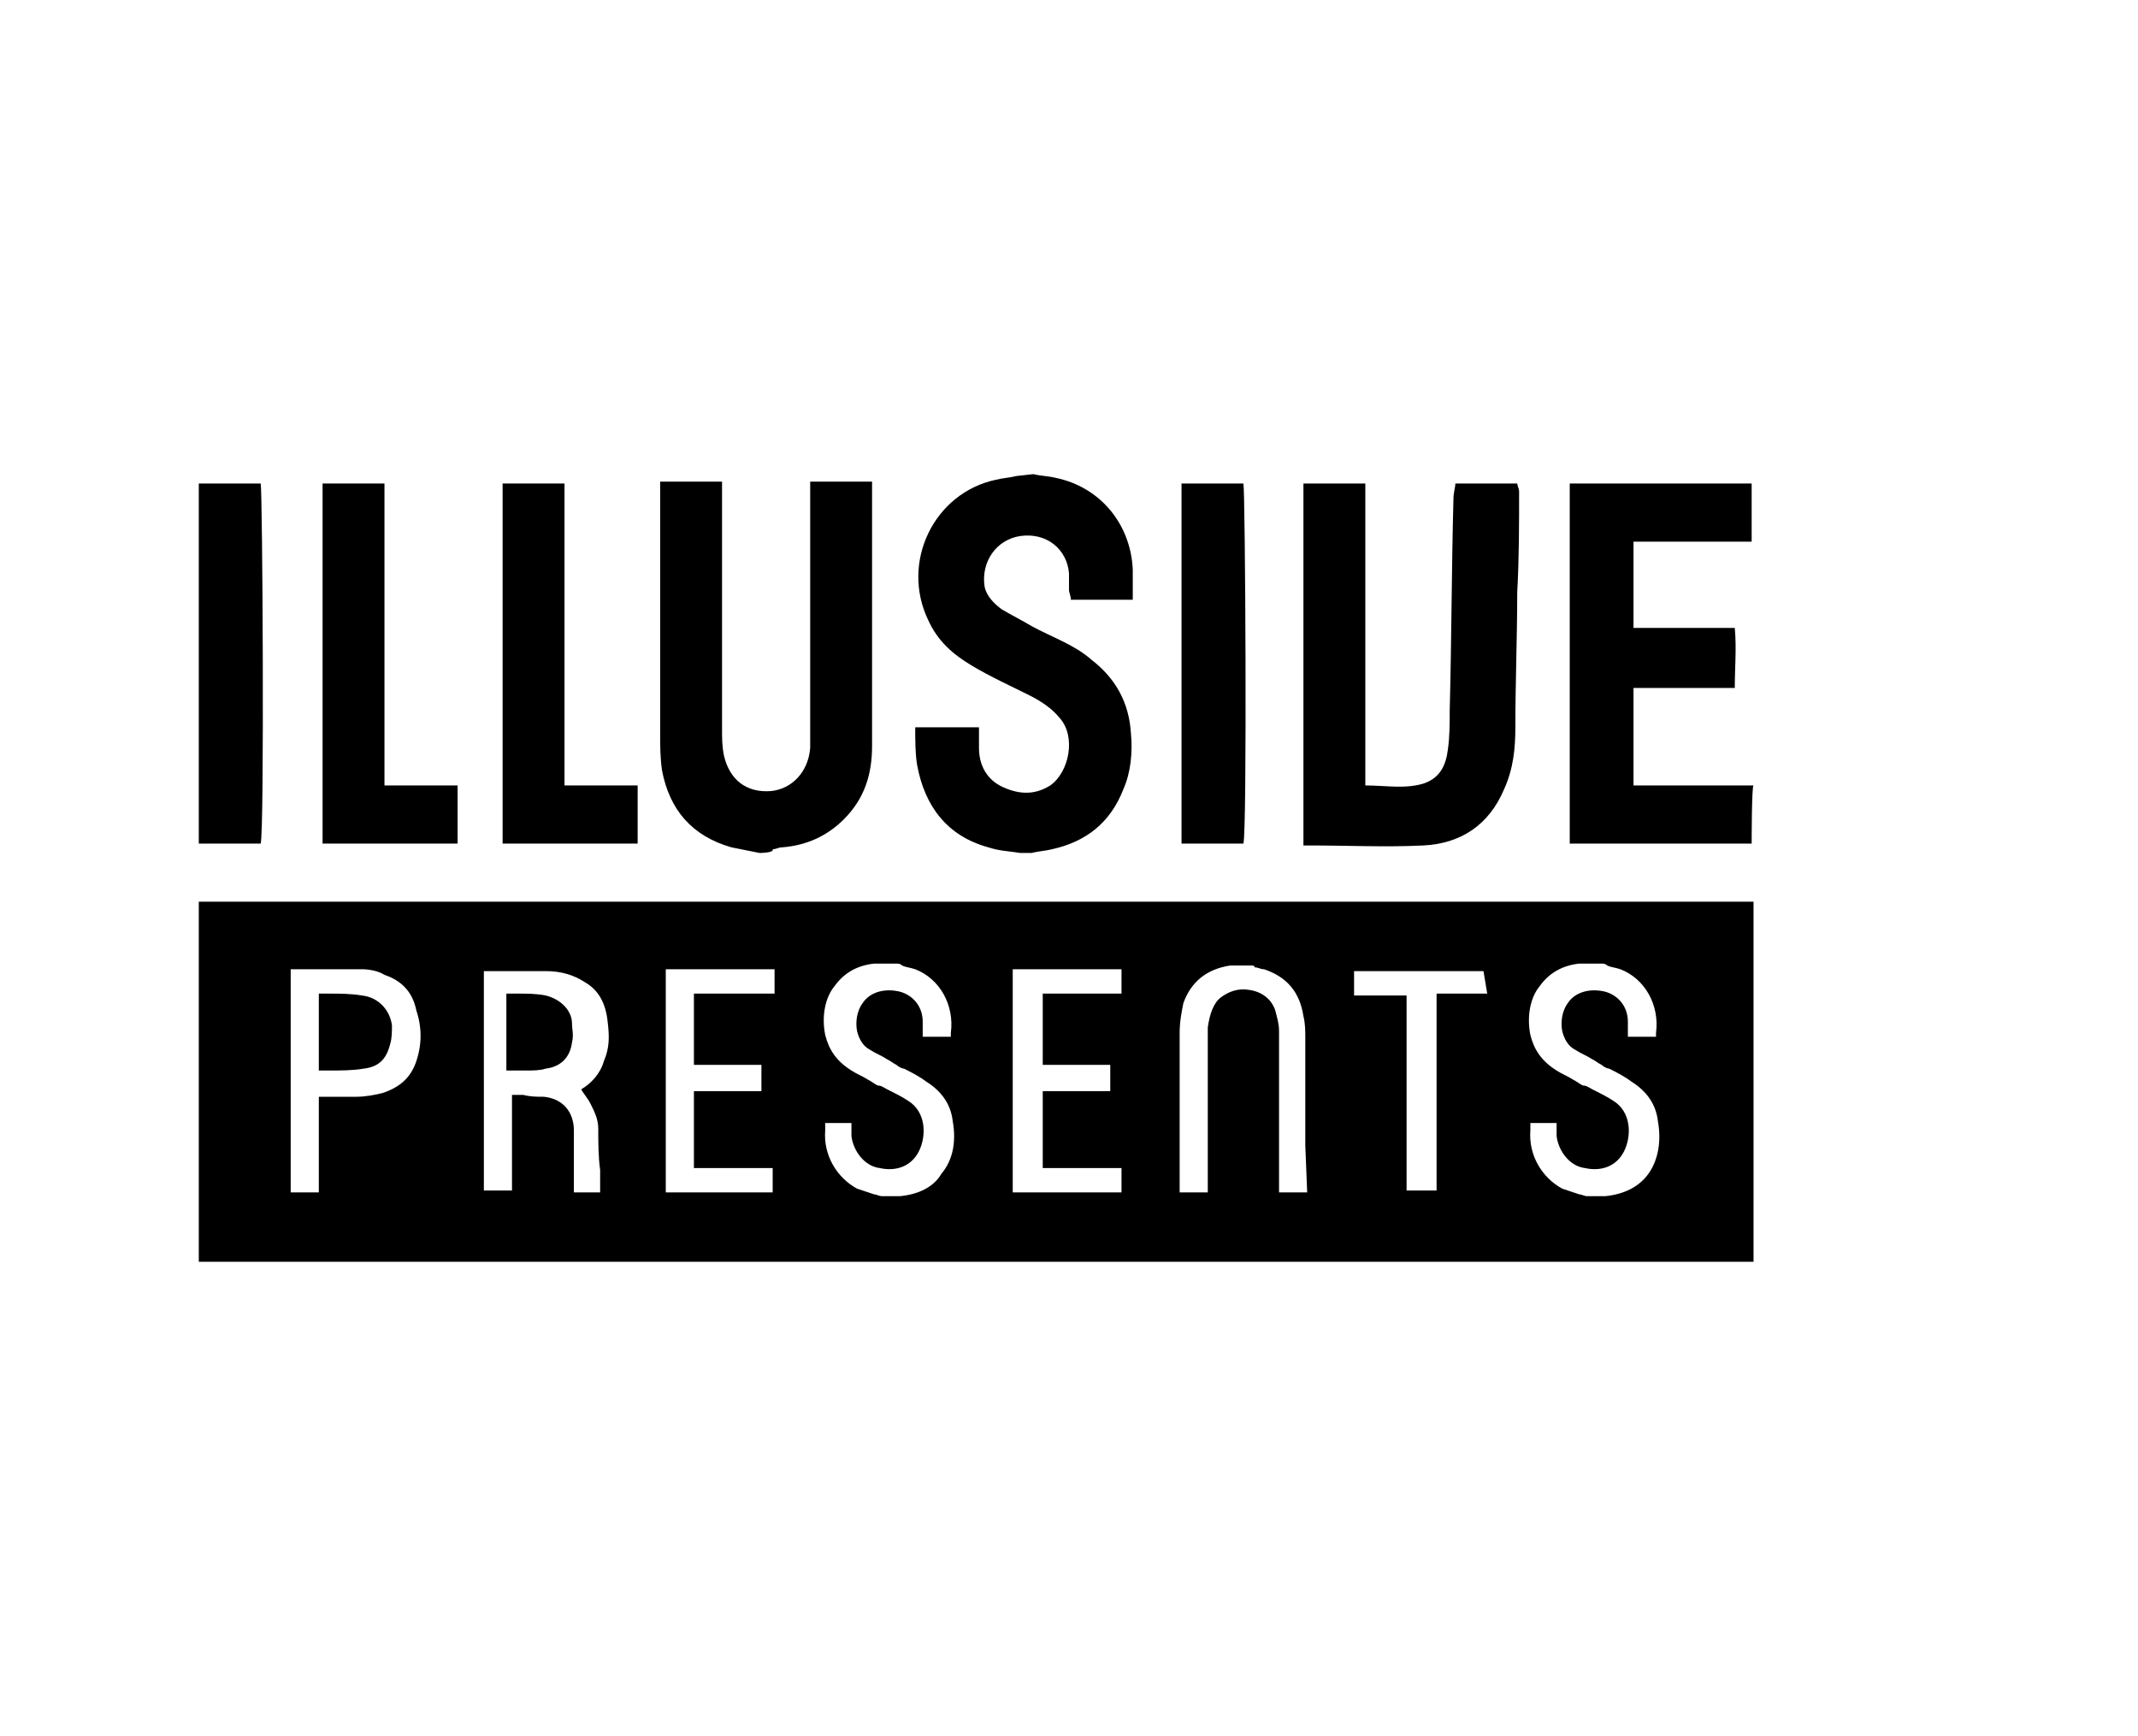
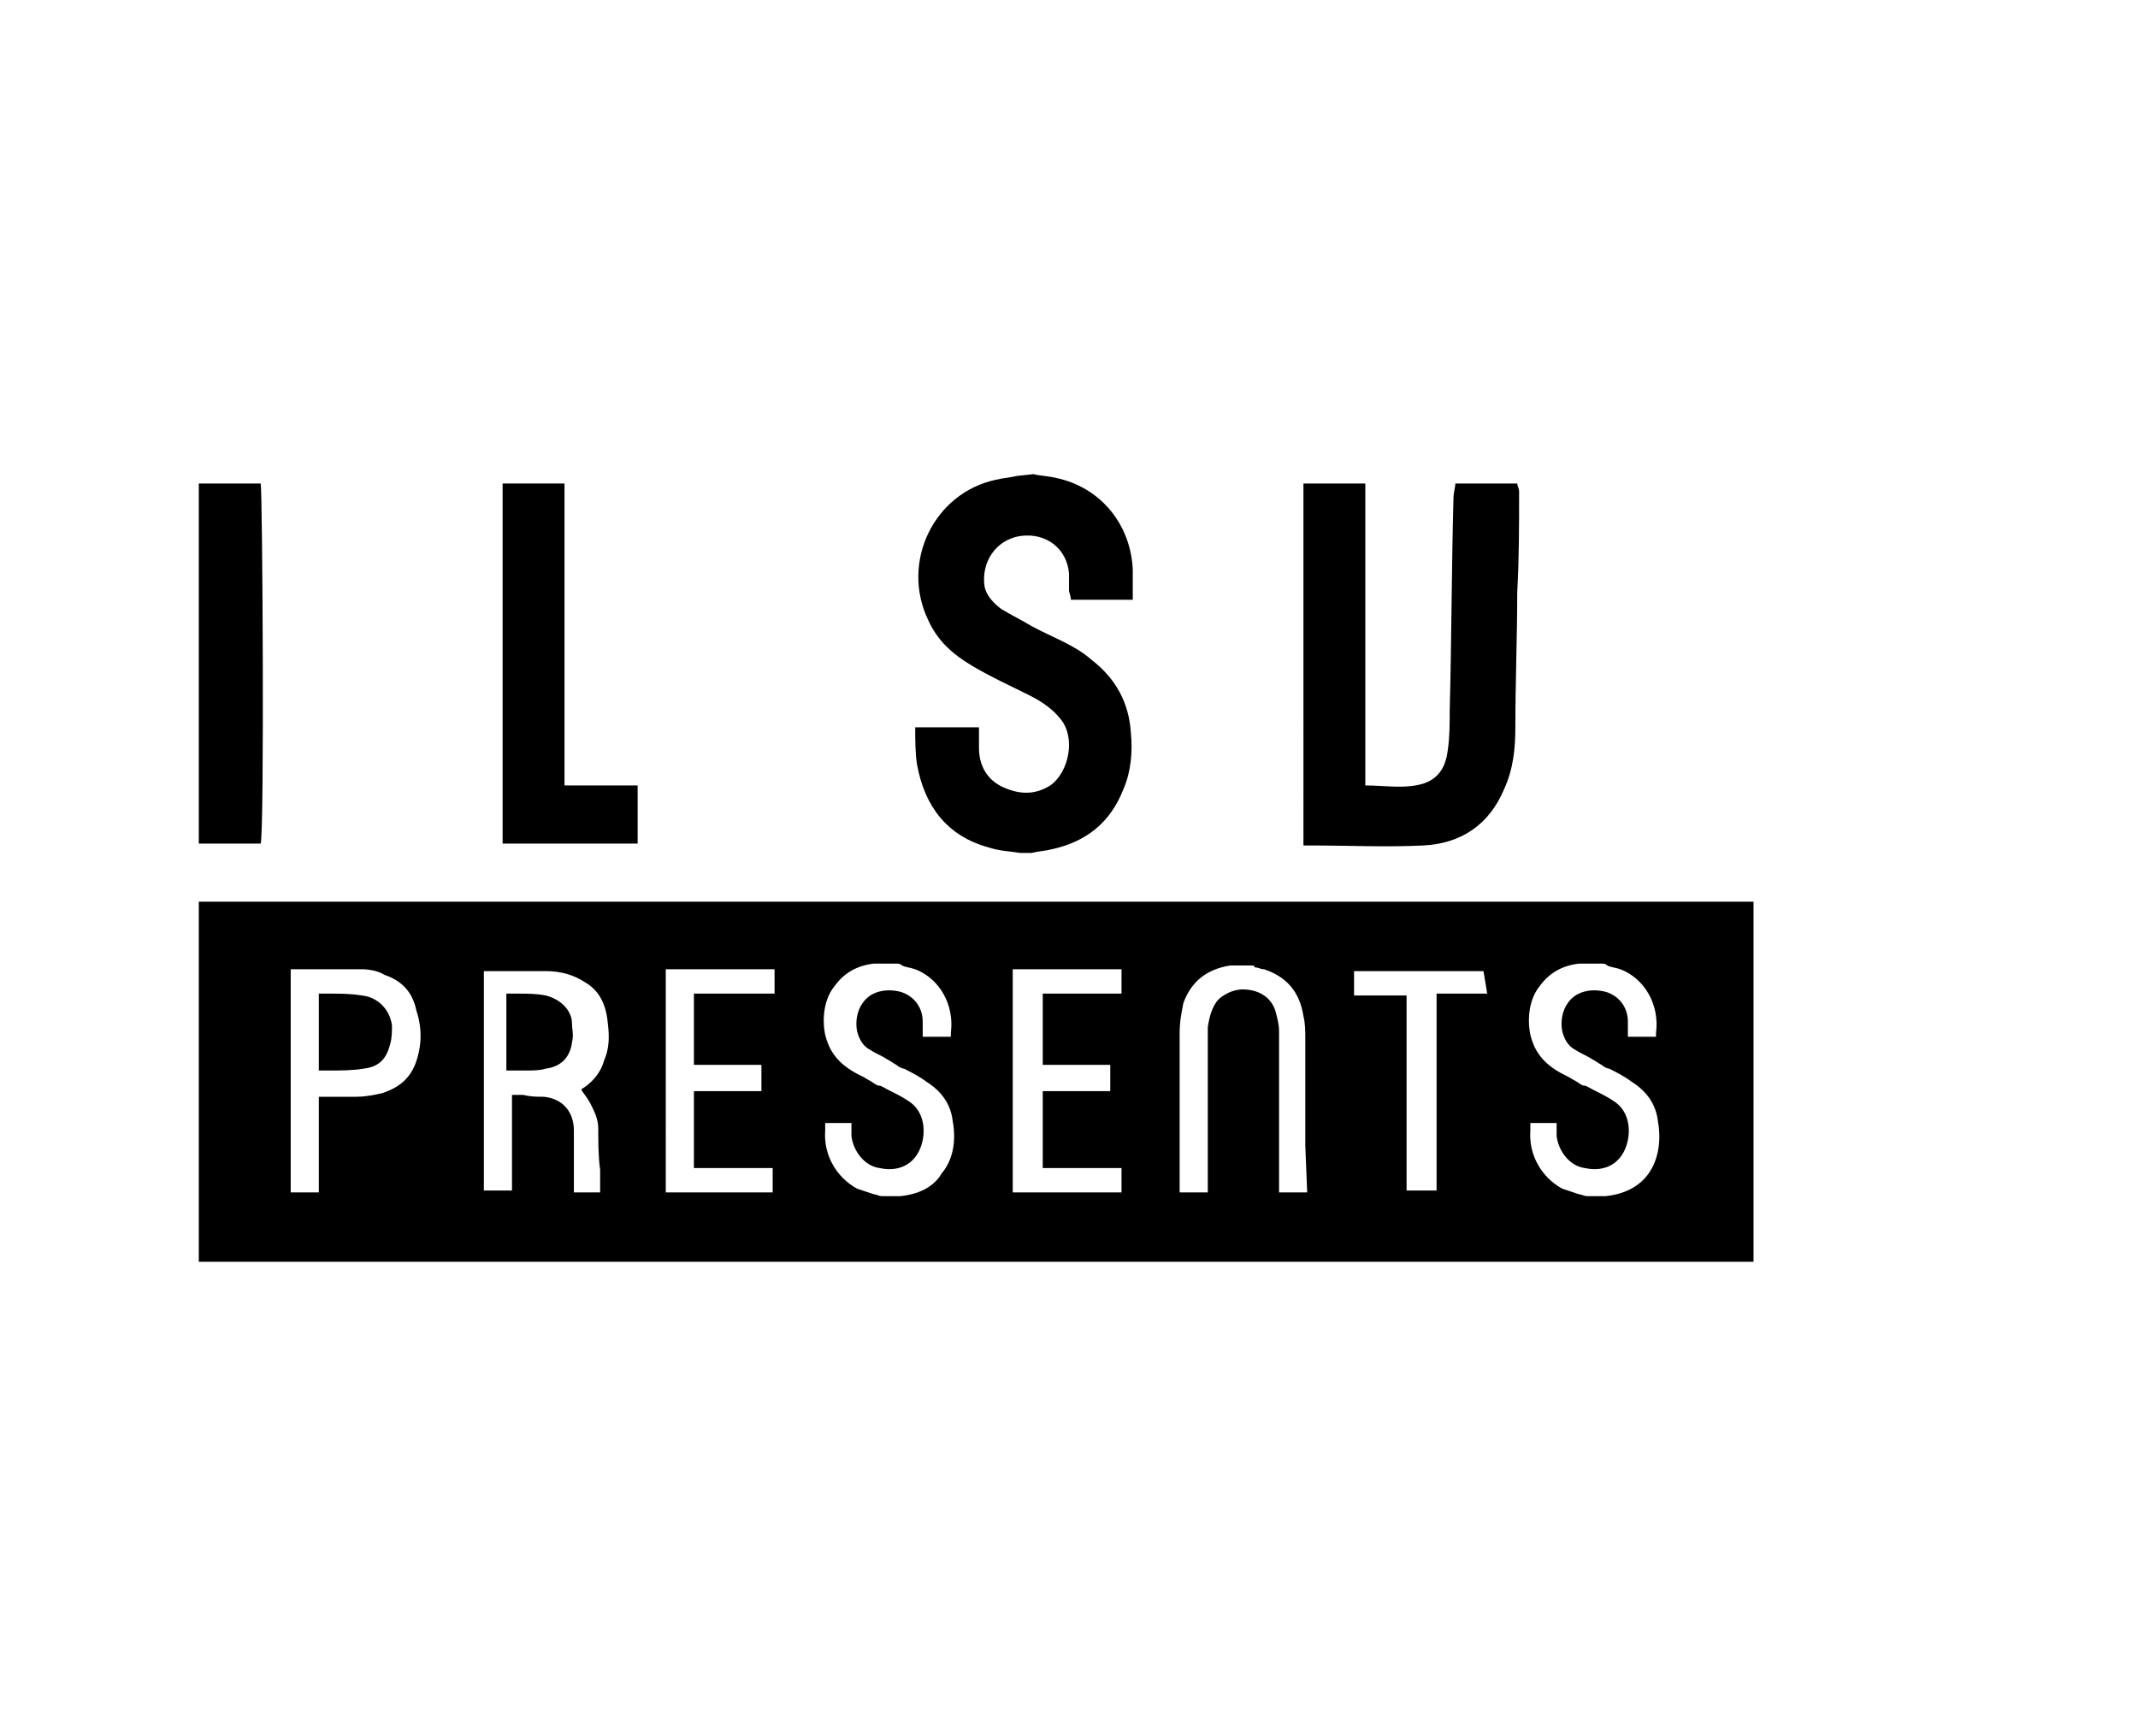
<svg xmlns="http://www.w3.org/2000/svg" version="1.1" id="Layer_1" x="0px" y="0px" viewBox="0 0 114 62" style="enable-background:new 0 0 114 62;" xml:space="preserve" width="117" height="95">
  <g>
-     <path d="M40.5,30.2c-0.5-0.1-1-0.2-1.5-0.3c-2.1-0.6-3.3-2-3.7-4.1c-0.1-0.7-0.1-1.3-0.1-2c0-4.2,0-8.4,0-12.7c0-0.2,0-0.4,0-0.7   h3.3c0,0.3,0,0.5,0,0.8c0,4.1,0,8.2,0,12.4c0,0.5,0,0.9,0.1,1.4c0.3,1.3,1.2,2,2.5,1.9c1.1-0.1,2-1,2.1-2.3c0-0.4,0-0.7,0-1.1   c0-4.1,0-8.2,0-12.4c0-0.2,0-0.5,0-0.7h3.3c0,0.2,0,0.4,0,0.5c0,4.5,0,9.1,0,13.6c0,1.5-0.4,2.8-1.5,3.9c-0.9,0.9-2,1.4-3.3,1.5   c-0.2,0-0.3,0.1-0.5,0.1C41.3,30.2,40.5,30.2,40.5,30.2z" />
    <path d="M55.1,10c0.4,0.1,0.8,0.1,1.2,0.2c2.4,0.5,4,2.5,4.1,4.9c0,0.5,0,1,0,1.6h-3.3c0-0.2-0.1-0.4-0.1-0.5c0-0.3,0-0.6,0-0.9   c-0.1-1.3-1.2-2.2-2.6-2c-1.3,0.2-2.1,1.4-1.9,2.7c0.1,0.5,0.5,0.9,0.9,1.2c0.5,0.3,1.1,0.6,1.6,0.9c1.1,0.6,2.3,1,3.2,1.8   c1.3,1,2,2.3,2.1,3.9c0.1,1,0,2.1-0.4,3c-0.7,1.8-2,2.8-3.8,3.2c-0.4,0.1-0.7,0.1-1.1,0.2h-0.6c-0.6-0.1-1.1-0.1-1.7-0.3   c-2.2-0.6-3.4-2.2-3.8-4.4c-0.1-0.6-0.1-1.3-0.1-2h3.4c0,0.4,0,0.7,0,1.1c0,0.9,0.4,1.7,1.3,2.1c0.9,0.4,1.7,0.4,2.5-0.1   c1-0.7,1.4-2.6,0.5-3.6c-0.4-0.5-1-0.9-1.6-1.2c-1-0.5-2.1-1-3.1-1.6c-1-0.6-1.8-1.3-2.3-2.4c-1.5-3.1,0.3-6.8,3.6-7.5   c0.4-0.1,0.7-0.1,1.1-0.2L55.1,10L55.1,10z" />
    <polygon points="30.1,26.6 34,26.6 34,29.7 26.8,29.7 26.8,10.5 30.1,10.5  " />
    <path d="M10.6,10.5h3.3c0.1,0.4,0.2,18.5,0,19.2h-3.3V10.5z" />
-     <path d="M63,10.5h3.3c0.1,0.4,0.2,18.5,0,19.2H63V10.5z" />
-     <polygon points="20.5,26.6 24.4,26.6 24.4,29.7 17.2,29.7 17.2,10.5 20.5,10.5  " />
    <path d="M77.6,10.5h3.3c0,0.1,0.1,0.3,0.1,0.4c0,1.8,0,3.6-0.1,5.4c0,2.4-0.1,4.8-0.1,7.2c0,1.1-0.1,2.2-0.6,3.3   c-0.8,1.9-2.3,2.9-4.3,3c-2,0.1-4,0-6.1,0c-0.1,0-0.2,0-0.3,0V10.5h3.3v16.1c1.1,0,2.1,0.2,3.1-0.1c0.9-0.3,1.2-1,1.3-1.8   c0.1-0.7,0.1-1.4,0.1-2.1c0.1-3.8,0.1-7.6,0.2-11.3C77.5,11,77.6,10.7,77.6,10.5" />
-     <path d="M93.4,29.7h-9.7V10.5h9.7v3.1h-6.3v4.6h5.4c0.1,1.1,0,2.1,0,3.2h-5.4v5.2h6.4C93.4,26.6,93.4,29.7,93.4,29.7z" />
    <path d="M19.3,37.8c-0.6-0.1-1.2-0.1-1.7-0.1c-0.2,0-0.4,0-0.6,0v4.1c0.2,0,0.4,0,0.6,0c0.6,0,1.2,0,1.8-0.1   c0.8-0.1,1.2-0.5,1.4-1.3c0.1-0.3,0.1-0.7,0.1-1C20.8,38.6,20.2,37.9,19.3,37.8" />
    <path d="M10.6,52h82.9V32.8H10.6V52z M22.2,41.3c-0.3,0.9-0.9,1.4-1.8,1.7c-0.4,0.1-0.9,0.2-1.4,0.2c-0.5,0-1,0-1.5,0   c-0.1,0-0.3,0-0.5,0v5.1h-1.5V36.4h0.2c0.3,0,0.7,0,1,0c0.9,0,1.8,0,2.6,0c0.4,0,0.9,0.1,1.2,0.3c0.9,0.3,1.5,0.9,1.7,1.9   C22.5,39.5,22.5,40.4,22.2,41.3 M31.5,43.6c0.2,0.4,0.4,0.8,0.4,1.3c0,0.7,0,1.5,0.1,2.2l0,0.7c0,0.1,0,0.1,0,0.2c0,0,0,0.1,0,0.1   l0,0.2h-1.4l0-0.3c0-0.1,0-0.1,0-0.2c0-0.5,0-1,0-1.5c0-0.4,0-0.9,0-1.3c0-1-0.6-1.7-1.6-1.8c-0.4,0-0.7,0-1.1-0.1   c-0.2,0-0.3,0-0.5,0c0,0-0.1,0-0.1,0v5.1h-1.5V36.5l0.2,0c0,0,0.1,0,0.1,0c0.1,0,0.1,0,0.2,0h0.7c0.7,0,1.4,0,2.1,0   c0.8,0,1.5,0.2,2.1,0.6c0.7,0.4,1.1,1.1,1.2,2.1c0.1,0.8,0.1,1.4-0.2,2.1c-0.2,0.7-0.7,1.2-1.2,1.5C31,42.9,31.3,43.2,31.5,43.6    M41.3,48.3h-5.8V36.4h5.8v1.3H37v3.8h3.6v1.4H37V47h4.2V48.3z M50.2,47.3C49.8,48,49,48.4,48,48.5c0,0,0,0,0,0c0,0,0,0-0.1,0l0,0   l-0.9,0c-0.1,0-0.3-0.1-0.4-0.1c-0.3-0.1-0.6-0.2-0.9-0.3c-1.1-0.6-1.8-1.8-1.7-3.1c0-0.1,0-0.1,0-0.1c0,0,0,0,0-0.1l0-0.2h1.4   l0,0.4c0,0.1,0,0.2,0,0.3c0.1,0.8,0.7,1.6,1.5,1.7c0.9,0.2,1.7-0.1,2.1-0.9c0.4-0.8,0.4-2.1-0.6-2.7c-0.3-0.2-0.7-0.4-1.1-0.6   c-0.2-0.1-0.3-0.2-0.5-0.2c-0.2-0.1-0.3-0.2-0.5-0.3c-0.3-0.2-0.6-0.3-0.9-0.5c-0.8-0.5-1.2-1.1-1.4-1.9c-0.2-1,0-2,0.5-2.6   c0.5-0.7,1.2-1.1,2.1-1.2c0,0,0,0,0.1,0s0,0,0.1,0l0.1,0l0.9,0c0.1,0,0.2,0,0.3,0.1c0.2,0.1,0.4,0.1,0.7,0.2   c1.3,0.5,2.1,1.9,1.9,3.4l0,0.2h-1.5v-0.2c0-0.1,0-0.1,0-0.2c0-0.1,0-0.3,0-0.4c0-0.8-0.5-1.4-1.2-1.6c-0.8-0.2-1.6,0-2,0.6   c-0.3,0.4-0.4,1-0.3,1.5c0.1,0.4,0.3,0.8,0.7,1c0.3,0.2,0.6,0.3,0.9,0.5c0.2,0.1,0.3,0.2,0.5,0.3c0.1,0.1,0.3,0.2,0.4,0.2   c0.4,0.2,0.8,0.4,1.2,0.7c0.8,0.5,1.3,1.2,1.4,2.1C51,45.6,50.8,46.6,50.2,47.3 M59.8,48.3H54V36.4h5.8v1.3h-4.2v3.8h3.6v1.4h-3.6   V47h4.2L59.8,48.3L59.8,48.3z M69.7,48.3h-1.5v-2.6c0-2,0-4,0-6c0-0.4-0.1-0.7-0.2-1.1c-0.2-0.6-0.7-1-1.4-1.1   c-0.6-0.1-1.1,0.1-1.5,0.4c-0.4,0.3-0.6,0.9-0.7,1.6c0,0.6,0,1.1,0,1.7c0,0.2,0,0.5,0,0.7v4.3v2.1h-1.5l0-0.3c0-0.1,0-0.2,0-0.3   v-2.9c0-1.7,0-3.3,0-5c0-0.6,0.1-1.1,0.2-1.6c0.4-1.1,1.2-1.8,2.5-2c0,0,0.1,0,0.1,0l0.1,0l0.9,0c0.1,0,0.2,0,0.2,0.1   c0.2,0,0.3,0.1,0.5,0.1c1.2,0.4,1.9,1.2,2.1,2.5c0.1,0.4,0.1,0.8,0.1,1.2c0,1.9,0,3.8,0,5.7L69.7,48.3z M79.3,37.7l-2.3,0   c-0.1,0-0.2,0-0.4,0h0c0,0.3,0,0.6,0,0.8c0,0.2,0,0.3,0,0.5c0,0.4,0,0.7,0,1v8.2H75V37.8h-2.8v-1.3l0.2,0c0,0,0.1,0,0.1,0   c0.1,0,0.1,0,0.2,0c2,0,4.1,0,6.1,0c0,0,0.1,0,0.1,0l0.2,0L79.3,37.7L79.3,37.7z M87.9,47.3c-0.5,0.7-1.3,1.1-2.3,1.2c0,0,0,0,0,0   c0,0,0,0-0.1,0l0,0l-0.9,0c-0.1,0-0.3-0.1-0.4-0.1c-0.3-0.1-0.6-0.2-0.9-0.3c-1.1-0.6-1.8-1.8-1.7-3.1c0-0.1,0-0.1,0-0.1   c0,0,0,0,0-0.1l0-0.2h1.4l0,0.4c0,0.1,0,0.2,0,0.3c0.1,0.8,0.7,1.6,1.5,1.7c0.9,0.2,1.7-0.1,2.1-0.9c0.4-0.8,0.4-2.1-0.6-2.7   c-0.3-0.2-0.7-0.4-1.1-0.6c-0.2-0.1-0.3-0.2-0.5-0.2c-0.2-0.1-0.3-0.2-0.5-0.3c-0.3-0.2-0.6-0.3-0.9-0.5c-0.8-0.5-1.2-1.1-1.4-1.9   c-0.2-1,0-2,0.5-2.6c0.5-0.7,1.2-1.1,2.1-1.2c0,0,0,0,0.1,0c0,0,0,0,0.1,0l0.1,0l0.9,0c0.1,0,0.2,0,0.3,0.1   c0.2,0.1,0.4,0.1,0.7,0.2c1.3,0.5,2.1,1.9,1.9,3.4l0,0.2h-1.5v-0.2c0-0.1,0-0.1,0-0.2c0-0.1,0-0.3,0-0.4c0-0.8-0.5-1.4-1.2-1.6   c-0.8-0.2-1.6,0-2,0.6c-0.3,0.4-0.4,1-0.3,1.5c0.1,0.4,0.3,0.8,0.7,1c0.3,0.2,0.6,0.3,0.9,0.5c0.2,0.1,0.3,0.2,0.5,0.3   c0.1,0.1,0.3,0.2,0.4,0.2c0.4,0.2,0.8,0.4,1.2,0.7c0.8,0.5,1.3,1.2,1.4,2.1C88.6,45.6,88.4,46.6,87.9,47.3" />
    <path d="M29.1,37.8c-0.5-0.1-1-0.1-1.5-0.1c-0.2,0-0.4,0-0.6,0v4.1c0,0,0.1,0,0.1,0c0.2,0,0.5,0,0.7,0c0.1,0,0.2,0,0.3,0   c0.3,0,0.7,0,1-0.1c0.8-0.1,1.3-0.6,1.4-1.4c0.1-0.4,0-0.7,0-1C30.5,38.6,29.9,38,29.1,37.8" />
  </g>
</svg>